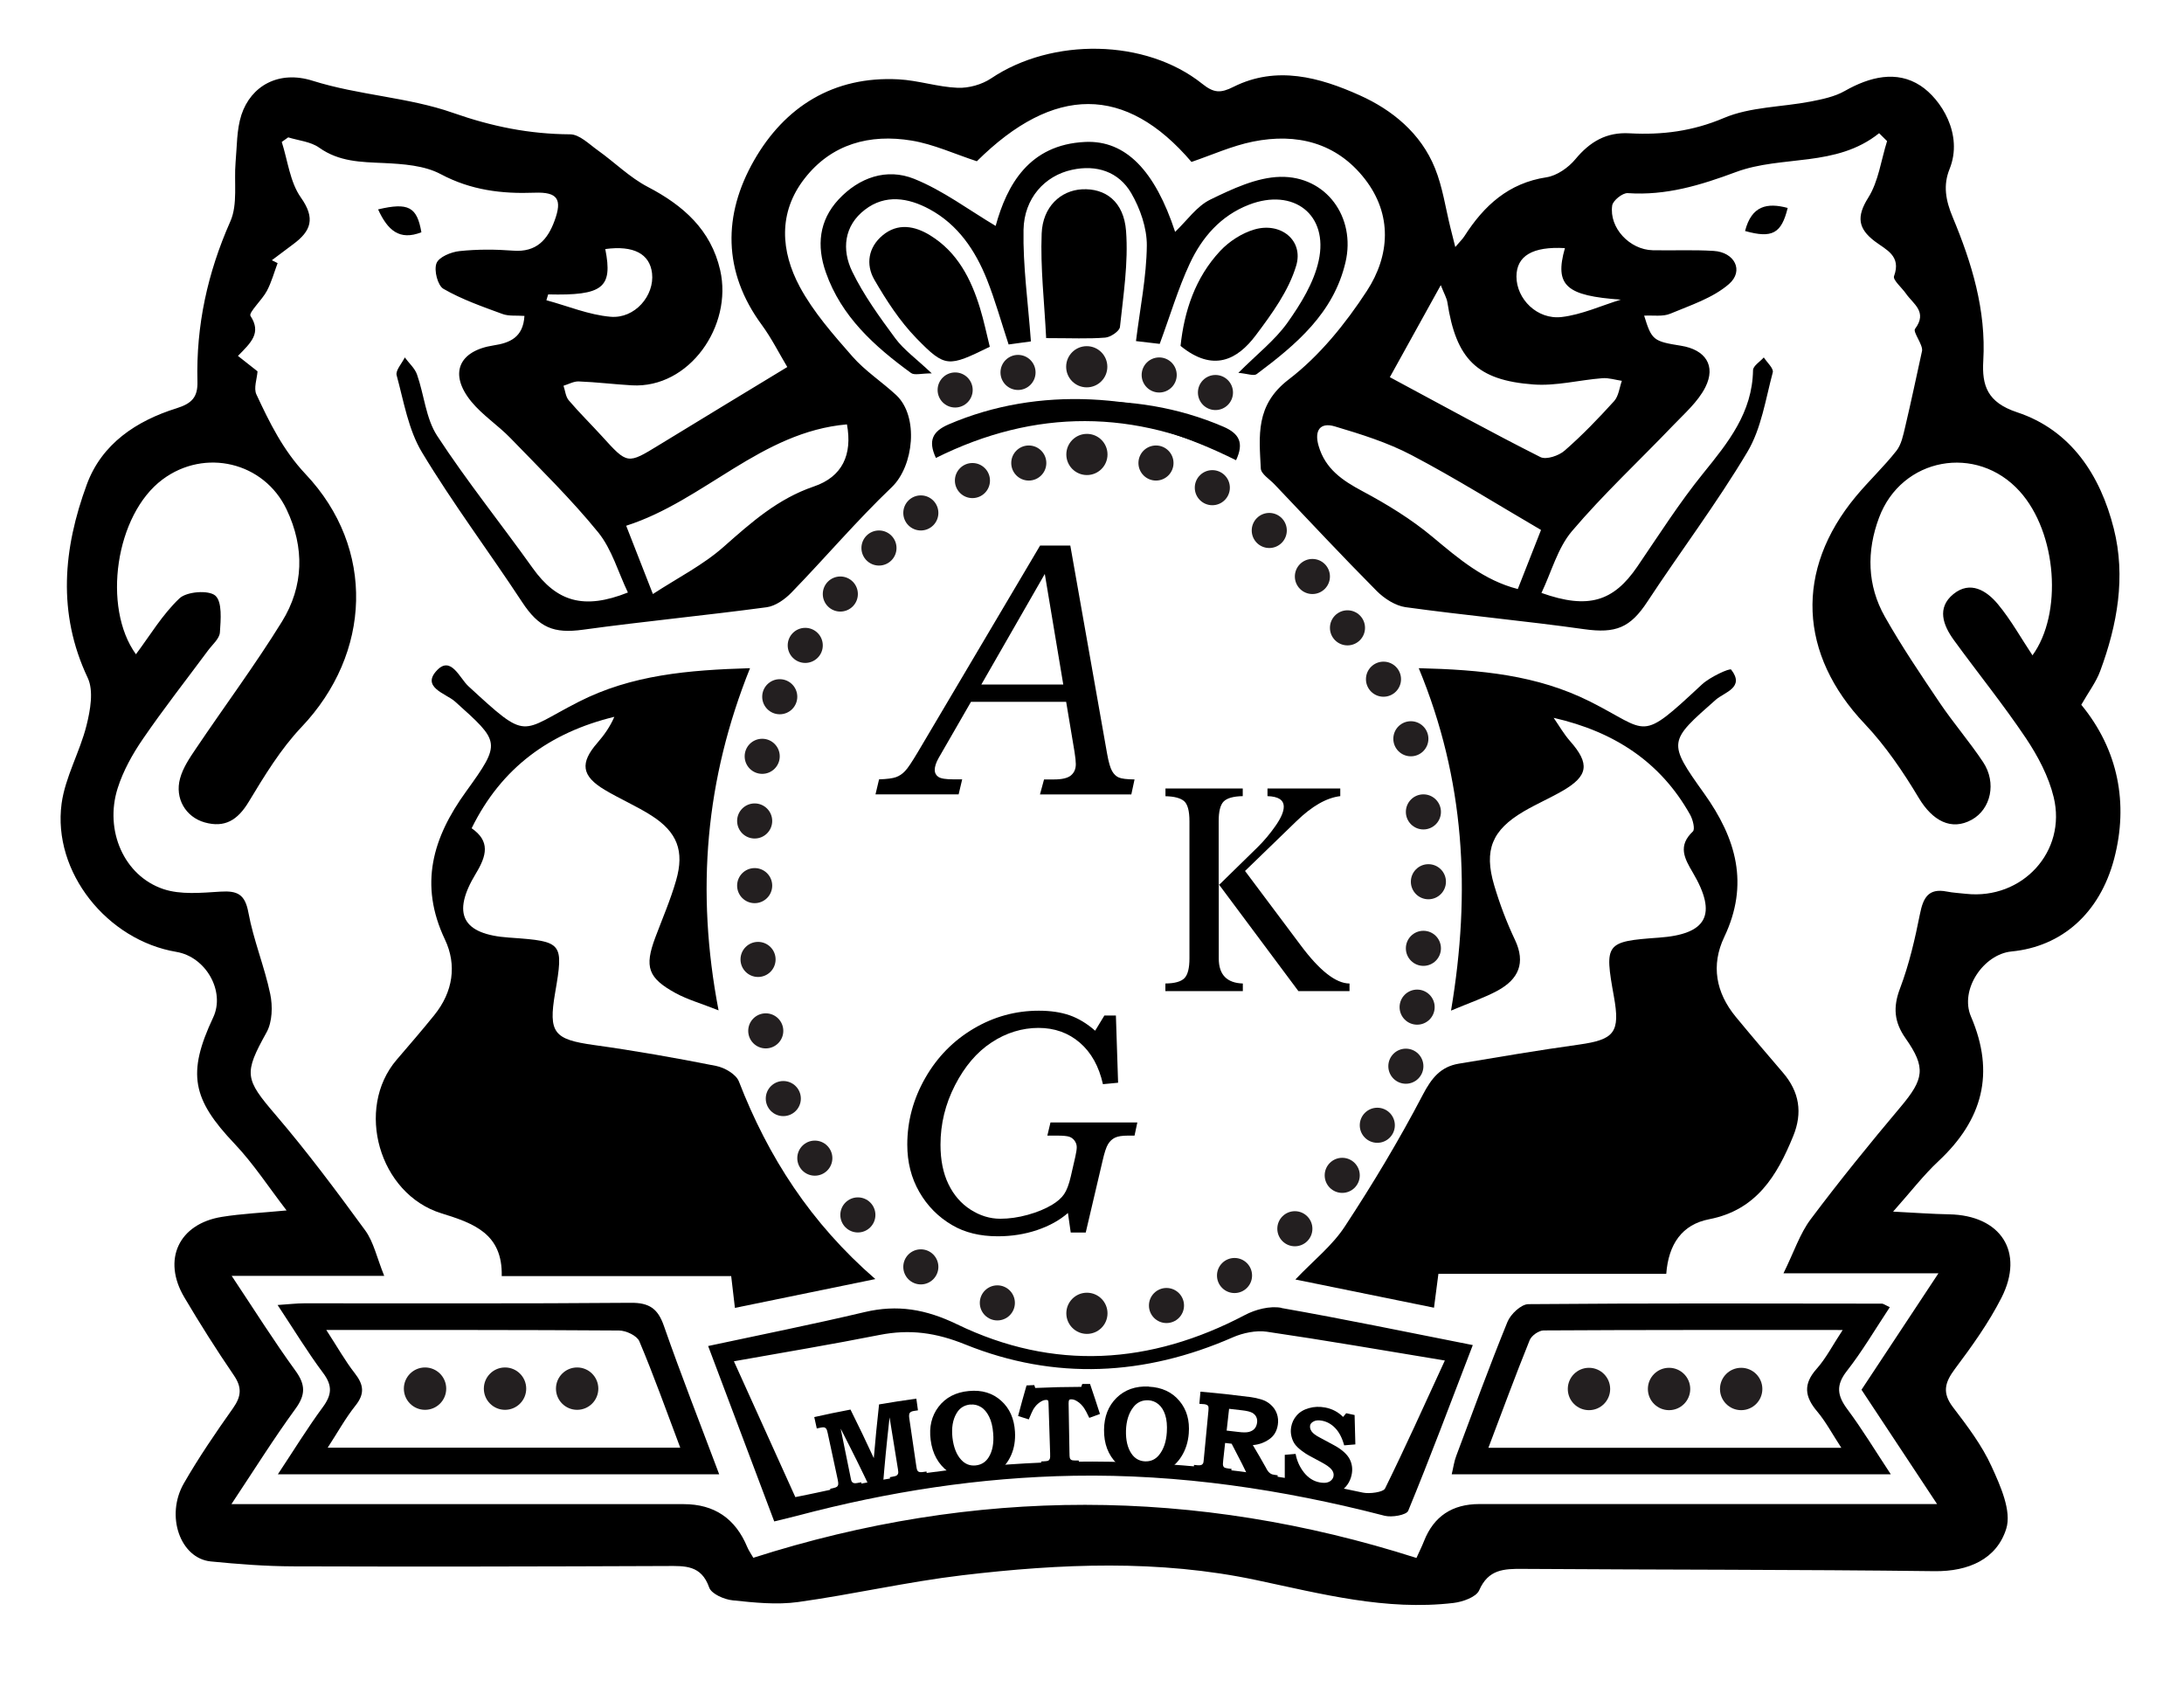
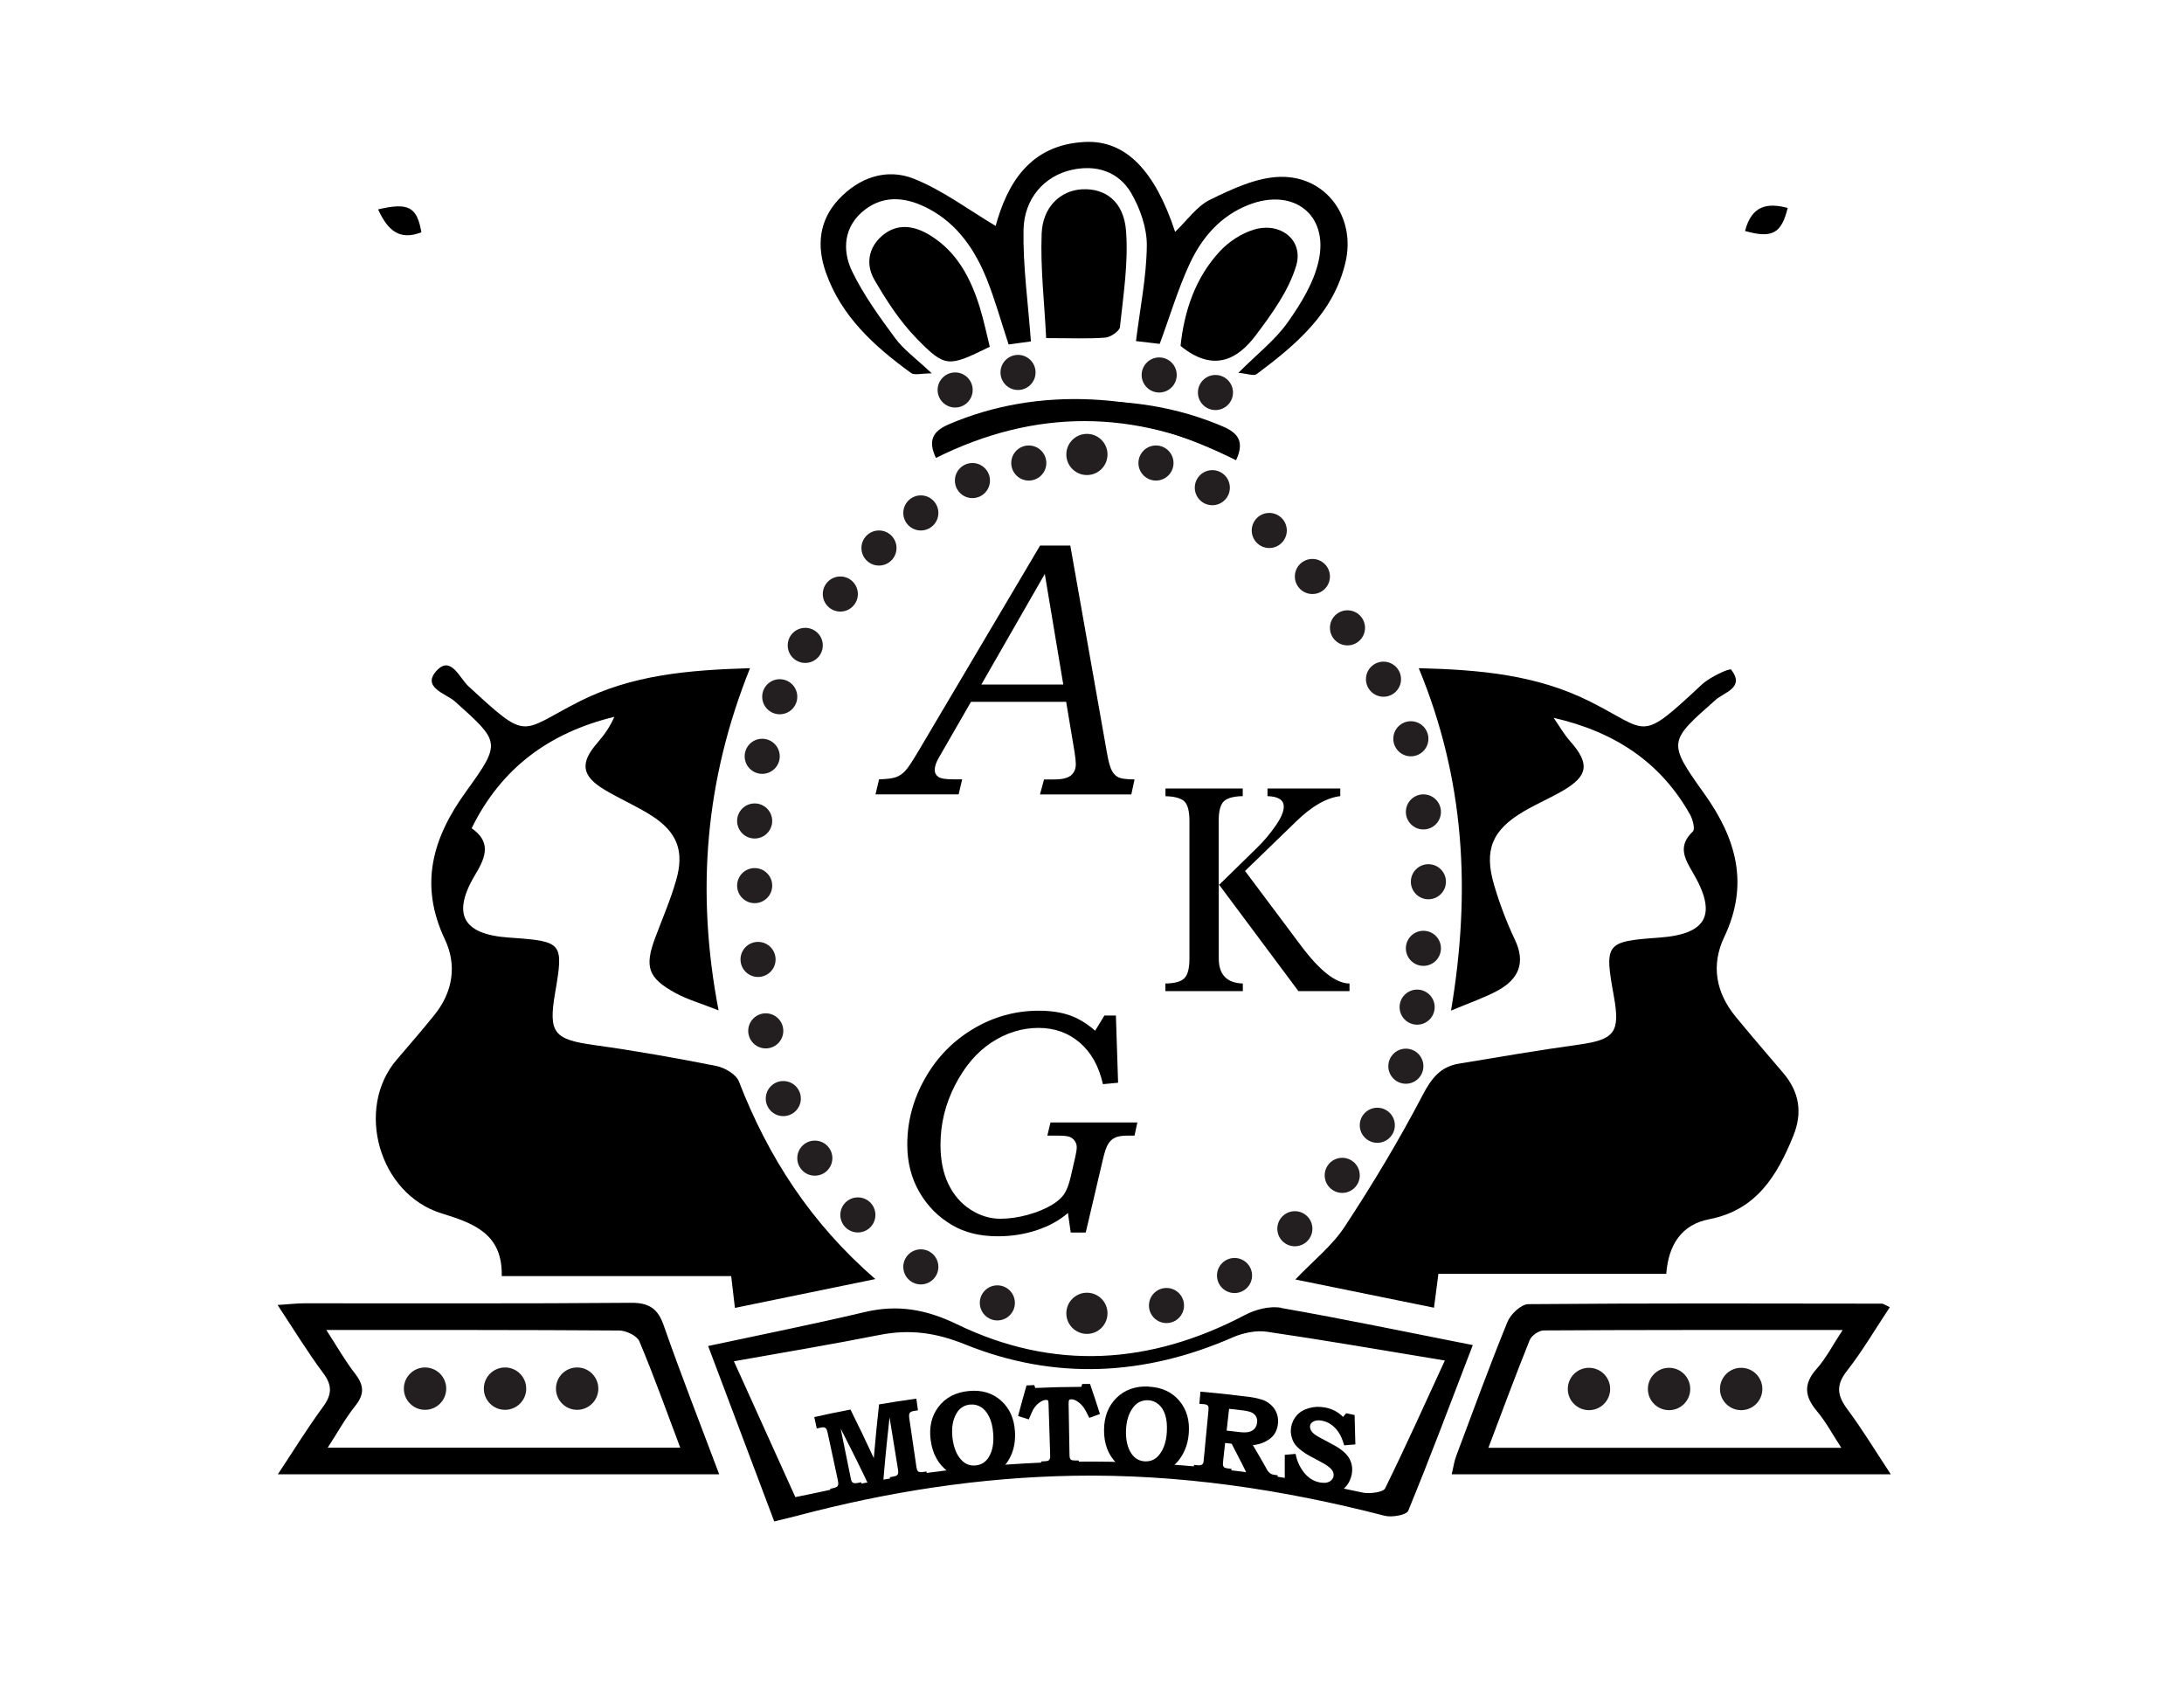
<svg xmlns="http://www.w3.org/2000/svg" id="Layer_1" data-name="Layer 1" viewBox="0 0 257.74 199.04">
  <defs>
    <style> .cls-1 { fill: #231f20; } </style>
  </defs>
  <path d="M151.2,154.33c-1.35-.24-3.03,.19-4.28,.85-11.17,5.88-22.58,6.61-33.97,1.1-3.7-1.79-7.04-2.36-10.93-1.44-6.03,1.43-12.11,2.64-18.45,4,2.68,7.12,5.18,13.73,7.8,20.7,1.08-.27,1.91-.46,2.72-.67,10.7-2.84,21.56-4.53,32.64-4.72,12.45-.21,24.64,1.61,36.67,4.72,.86,.22,2.58-.08,2.79-.59,2.58-6.26,4.95-12.6,7.62-19.55-7.82-1.54-15.2-3.08-22.61-4.38Zm12.23,21.35c-.2,.4-1.8,.63-2.59,.46-11.19-2.41-22.52-3.82-34.1-3.65-10.3,.15-20.4,1.46-30.35,3.66-.76,.17-1.52,.31-2.53,.52-2.44-5.4-4.76-10.52-7.25-16.03,5.9-1.05,11.55-1.99,17.15-3.1,3.62-.72,6.73-.27,10.16,1.12,10.59,4.27,21.2,3.7,31.58-.85,1.16-.51,2.73-.84,3.98-.66,6.9,1.01,13.75,2.2,21.03,3.4-2.48,5.39-4.69,10.3-7.08,15.15Z" />
-   <path d="M245.62,83.17c4.38,5.33,5.58,11.68,3.88,18.16-1.71,6.49-6.23,10.38-12.11,10.95-3.32,.32-6.15,4.52-4.79,7.68,2.88,6.7,1.36,12.2-3.82,17.05-1.8,1.68-3.31,3.66-5.37,5.97,2.53,.13,4.57,.28,6.61,.32,6.09,.11,8.93,4.43,6.18,9.84-1.51,2.97-3.49,5.73-5.5,8.41-1.2,1.61-1.52,2.82-.21,4.53,1.68,2.2,3.4,4.47,4.54,6.97,1.05,2.3,2.39,5.27,1.73,7.36-1.12,3.56-4.42,5.05-8.47,5-16.2-.2-32.39-.16-48.59-.27-2.23-.02-4.06,.05-5.14,2.53-.35,.8-1.94,1.36-3.03,1.49-7.96,.94-15.57-1.07-23.27-2.7-11.49-2.44-23.11-1.94-34.68-.57-6.5,.77-12.91,2.26-19.39,3.16-2.53,.35-5.17,.07-7.73-.2-1-.1-2.51-.76-2.77-1.52-.93-2.65-2.85-2.54-5.02-2.53-14.69,.06-29.39,.09-44.08,.04-3.24-.01-6.49-.26-9.72-.58-3.59-.36-5.38-5.38-3.17-9.22,1.76-3.06,3.77-6,5.81-8.88,.97-1.38,1.06-2.44,.09-3.86-2.05-3-4-6.08-5.85-9.21-2.63-4.44-.66-8.67,4.43-9.49,2.35-.38,4.74-.48,7.64-.76-2.12-2.75-3.91-5.52-6.14-7.87-5-5.26-5.63-8.3-2.52-14.91,1.44-3.07-.85-7.14-4.34-7.73-8.18-1.37-14.64-9.43-13.55-17.51,.43-3.14,2.16-6.09,2.94-9.22,.45-1.8,.86-4.09,.14-5.61-3.62-7.66-2.88-15.28-.11-22.81,1.77-4.82,5.86-7.52,10.59-9,1.82-.57,2.52-1.32,2.47-3.16-.17-6.59,1.19-12.82,3.88-18.89,.9-2.02,.42-4.64,.62-6.98,.17-1.88,.12-3.84,.69-5.6,1.13-3.42,4.4-5.29,8.41-4.02,5.47,1.72,11.3,1.94,16.54,3.78,4.64,1.63,9.04,2.51,13.84,2.54,1.1,0,2.23,1.15,3.27,1.89,1.98,1.41,3.76,3.2,5.89,4.31,4.2,2.19,7.46,5.07,8.55,9.83,1.5,6.58-3.65,13.98-10.43,13.59-2.09-.12-4.18-.38-6.27-.46-.59-.02-1.19,.33-1.79,.51,.2,.58,.25,1.29,.62,1.72,1.24,1.46,2.62,2.81,3.91,4.23,3.03,3.34,3.01,3.33,6.75,1.04,4.97-3.05,9.97-6.06,15.13-9.2-.96-1.6-1.85-3.39-3.01-4.97-4.63-6.29-4.57-13.01-.92-19.4,3.62-6.34,9.38-9.98,17.03-9.58,2.35,.12,4.67,.91,7.01,1,1.31,.05,2.85-.38,3.94-1.11,7.18-4.83,18.24-4.7,24.92,.64,1.36,1.09,2.16,1.13,3.7,.35,5.07-2.53,10.15-1.12,14.87,1,3.86,1.73,7.23,4.49,8.89,8.6,.91,2.24,1.25,4.71,1.84,7.08,.15,.61,.3,1.21,.56,2.23,.55-.65,.87-.95,1.09-1.3,2.3-3.59,5.2-6.25,9.67-6.93,1.23-.19,2.58-1.13,3.41-2.13,1.72-2.07,3.66-3.22,6.4-3.06,3.83,.21,7.44-.24,11.13-1.81,3.12-1.32,6.82-1.28,10.24-1.94,1.38-.27,2.84-.57,4.03-1.25,2.94-1.67,6.12-2.46,8.93-.62,2.4,1.57,5.09,5.73,3.43,9.84-.77,1.9-.47,3.68,.38,5.7,2.24,5.37,3.95,10.94,3.6,16.92-.17,2.91,.46,4.91,3.99,6.08,6.37,2.11,9.83,7.45,11.41,13.72,1.44,5.69,.42,11.36-1.6,16.81-.48,1.31-1.37,2.47-2.24,4Zm-5.78-5.81c3.6-4.92,2.93-14.48-1.49-19.38-5.08-5.63-13.95-4-16.6,3.11-1.48,3.96-1.41,7.98,.69,11.69,1.98,3.5,4.24,6.84,6.49,10.18,1.61,2.38,3.51,4.58,5.1,6.97,1.62,2.44,.92,5.55-1.33,6.8-2.41,1.34-4.64,.14-6.26-2.57-1.85-3.09-3.92-6.14-6.39-8.75-7.76-8.18-8.27-18.12-1.03-26.83,1.53-1.84,3.3-3.5,4.78-5.38,.59-.74,.8-1.84,1.03-2.8,.71-2.99,1.34-6.01,2-9.01,.1-.74-1.11-2.22-.83-2.58,1.51-2.02-.22-2.93-1.07-4.16-.49-.71-1.57-1.61-1.41-2.06,.89-2.42-.95-3.11-2.29-4.13-1.94-1.48-2.17-2.88-.76-5.12,1.22-1.93,1.52-4.44,2.23-6.69-.31-.31-.63-.62-.94-.93-5.08,4.07-11.45,2.56-16.89,4.58-4.22,1.57-8.27,2.8-12.78,2.49-.6-.04-1.74,.87-1.83,1.46-.38,2.63,2.06,5.22,4.78,5.28,2.4,.05,4.81-.07,7.2,.08,2.46,.15,3.6,2.34,1.8,3.91-1.9,1.65-4.54,2.5-6.93,3.5-.88,.37-1.99,.17-3.08,.23,.89,2.89,1.08,3.03,4.35,3.55,2.87,.46,4.16,2.34,2.87,4.9-.87,1.72-2.47,3.11-3.84,4.54-3.97,4.15-8.19,8.07-11.9,12.44-1.69,1.99-2.41,4.8-3.6,7.29,5.54,1.97,8.51,1,11.31-3.1,2.54-3.72,4.97-7.55,7.8-11.04,2.94-3.63,5.78-7.15,5.86-12.14,0-.51,.83-1.01,1.27-1.51,.38,.59,1.18,1.3,1.06,1.76-.85,3.18-1.35,6.63-2.99,9.38-3.62,6.08-7.91,11.75-11.8,17.67-2.03,3.1-3.74,3.78-7.46,3.26-7.01-.99-14.08-1.63-21.09-2.6-1.2-.17-2.5-1.01-3.39-1.9-4.1-4.13-8.08-8.39-12.09-12.61-.57-.6-1.57-1.21-1.6-1.86-.19-3.84-.66-7.47,3.28-10.49,3.64-2.78,6.71-6.58,9.24-10.46,2.71-4.16,3.04-9-.25-13.22-3.33-4.27-8.03-5.44-13.19-4.4-2.48,.5-4.85,1.58-7.26,2.4-7.77-9.11-16.25-9.08-25.33-.08-2.63-.86-5.1-2.01-7.7-2.44-4.93-.81-9.45,.38-12.64,4.49-3.13,4.02-2.8,8.58-.56,12.76,1.61,2.99,3.94,5.63,6.2,8.21,1.5,1.72,3.49,3,5.18,4.57,2.7,2.52,2.08,8.38-.52,10.87-4.14,3.95-7.86,8.34-11.85,12.45-.77,.79-1.88,1.58-2.92,1.72-7.21,.97-14.45,1.66-21.66,2.65-3.49,.48-5.21-.24-7.2-3.27-3.89-5.92-8.16-11.6-11.81-17.66-1.61-2.67-2.15-6-2.99-9.09-.16-.57,.62-1.4,.96-2.11,.49,.67,1.18,1.27,1.44,2.01,.85,2.4,1.04,5.19,2.38,7.24,3.51,5.37,7.55,10.39,11.28,15.62,2.83,3.96,6.03,4.94,11.23,2.87-1.15-2.4-1.89-5.1-3.5-7.09-3.19-3.92-6.84-7.49-10.36-11.13-1.46-1.51-3.3-2.7-4.62-4.31-2.67-3.26-1.51-5.99,2.63-6.63,1.9-.29,3.49-.93,3.64-3.48-.95-.07-1.85,.05-2.6-.23-2.37-.87-4.78-1.71-6.95-2.96-.69-.39-1.15-2.19-.83-3.02,.28-.74,1.73-1.34,2.73-1.44,2.09-.22,4.23-.21,6.33-.05,2.73,.21,4.06-1.29,4.88-3.55,.92-2.51,.36-3.39-2.34-3.29-3.89,.15-7.53-.29-11.1-2.19-1.93-1.03-4.44-1.2-6.71-1.31-2.7-.12-5.28-.14-7.64-1.82-1-.71-2.42-.83-3.65-1.21l-.76,.54c.71,2.21,.97,4.74,2.25,6.55,1.76,2.48,1.2,3.97-.9,5.52-.84,.62-1.68,1.26-2.52,1.89,.23,.11,.45,.23,.68,.34-.41,1.1-.72,2.25-1.26,3.27-.57,1.08-2.19,2.57-1.94,2.96,1.32,2.02,.06,3.15-1.48,4.72,.86,.68,1.59,1.26,2.31,1.82-.06,.89-.48,1.99-.13,2.73,1.56,3.34,3.13,6.56,5.8,9.4,8.29,8.77,7.77,21.16-.48,29.85-2.46,2.59-4.38,5.76-6.24,8.84-1.29,2.13-2.8,3.08-5.19,2.41-2.23-.63-3.55-2.83-2.9-5.19,.34-1.25,1.12-2.41,1.86-3.5,3.37-5.01,6.99-9.87,10.16-15,2.58-4.17,2.69-8.75,.55-13.24-2.66-5.6-9.65-7.26-14.64-3.54-5.57,4.15-7.14,15.1-3.14,20.63,1.65-2.2,3.12-4.69,5.14-6.6,.86-.81,3.45-1,4.23-.32,.83,.73,.64,2.85,.54,4.34-.05,.74-.89,1.44-1.4,2.13-2.57,3.47-5.24,6.87-7.68,10.43-1.23,1.79-2.34,3.78-2.99,5.84-1.57,4.97,.75,10.31,5.37,11.88,2.06,.7,4.51,.45,6.77,.31,1.98-.12,2.89,.29,3.29,2.46,.6,3.26,1.9,6.38,2.58,9.62,.3,1.44,.25,3.29-.43,4.52-2.72,4.9-2.58,5.49,1.08,9.76,3.73,4.36,7.17,8.98,10.56,13.62,.99,1.36,1.36,3.18,2.24,5.36H27.34c2.69,4.04,4.98,7.69,7.51,11.17,1.21,1.66,1.24,2.85,.01,4.53-2.56,3.51-4.87,7.21-7.55,11.24h3.81c16.52,0,33.05,0,49.57,0q5.39,0,7.49,5.05c.17,.41,.44,.79,.72,1.28,26.13-8.36,52.18-8.31,78.26,.02,.37-.82,.66-1.4,.9-2.01q1.72-4.35,6.52-4.35c16.71,0,33.43,0,50.14,0h3.88c-3.2-4.84-6.04-9.13-8.92-13.49,2.94-4.45,5.83-8.82,9.08-13.74h-18.29c1.26-2.55,1.94-4.69,3.22-6.39,3.39-4.52,6.96-8.92,10.6-13.24,2.76-3.28,3.03-4.63,.59-8.1-1.35-1.92-1.5-3.67-.65-5.9,1.07-2.82,1.76-5.81,2.35-8.78,.38-1.9,.99-3.07,3.17-2.64,.75,.15,1.52,.18,2.29,.27,6.6,.7,11.88-4.97,10.32-11.41-.59-2.44-1.86-4.84-3.27-6.95-2.67-3.98-5.7-7.72-8.52-11.6-1.26-1.74-2.03-3.79-.05-5.41,2-1.63,3.93-.41,5.26,1.19,1.55,1.87,2.75,4.04,4.07,6.02Zm-165.94-15.31c1.1,2.81,2,5.11,3.15,8.05,2.94-1.92,5.94-3.43,8.37-5.59,3.25-2.87,6.37-5.65,10.62-7.1,3.37-1.14,4.57-3.76,3.91-7.33-10.14,.88-16.85,9.02-26.05,11.96Zm107.96,.49c-5.19-3.03-10.13-6.13-15.27-8.83-2.83-1.49-5.97-2.47-9.06-3.39-1.73-.52-2.45,.47-1.92,2.29,.79,2.73,2.81,4.09,5.19,5.36,2.9,1.55,5.76,3.3,8.27,5.4,3.08,2.57,6.06,5.12,10.05,6.14,.96-2.44,1.86-4.74,2.74-6.97Zm-11.83-28.89c-2.16,3.89-4.06,7.33-6.01,10.86,6.15,3.3,11.9,6.47,17.77,9.43,.68,.34,2.17-.16,2.85-.76,2.08-1.81,4-3.81,5.85-5.85,.53-.59,.62-1.58,.91-2.39-.77-.11-1.55-.37-2.3-.31-2.72,.21-5.46,.94-8.13,.74-6.7-.49-9.13-3.02-10.16-9.69-.08-.51-.37-.99-.78-2.03Zm-105.34,1.09c-.07,.23-.14,.46-.21,.69,2.52,.68,5.01,1.73,7.57,1.95,2.88,.25,5.2-2.51,4.9-5.13-.27-2.31-2.19-3.31-5.52-2.86,.91,4.57-.28,5.51-6.75,5.35Zm120-5.46c-3.85-.22-5.72,.93-5.73,3.35,0,2.65,2.44,5.12,5.34,4.78,2.37-.28,4.66-1.34,6.98-2.05-6.42-.45-7.87-1.63-6.6-6.08Z" />
  <path d="M88.52,78.83c-5.26,13.09-6.43,26.26-3.72,40.4-2.13-.84-3.68-1.28-5.06-2.03-3.29-1.8-3.7-3.1-2.41-6.56,.84-2.24,1.8-4.45,2.46-6.75,1-3.46,.13-5.7-2.9-7.64-1.77-1.13-3.73-1.97-5.54-3.05-2.74-1.64-2.92-3.17-.85-5.54,.79-.91,1.49-1.89,2-3.07-7.57,1.84-13.31,5.96-16.84,13.15,2.21,1.53,1.78,3.23,.5,5.34-2.9,4.78-1.59,7.18,3.89,7.56,.1,0,.19,.01,.29,.02,6.06,.43,6.19,.59,5.17,6.51-.81,4.73-.14,5.49,4.58,6.15,4.83,.67,9.65,1.52,14.43,2.47,1,.2,2.35,.98,2.68,1.83,3.45,8.91,8.48,16.71,16.1,23.32-5.77,1.18-11.06,2.27-16.57,3.4-.15-1.25-.28-2.36-.44-3.75h-27.08c.12-5.01-3.31-6.23-7.12-7.41-7.37-2.28-10.21-12.36-5.28-18.12,1.5-1.75,3.01-3.49,4.45-5.28,2.2-2.72,2.68-5.91,1.24-8.93-3.07-6.48-1.44-12,2.5-17.44,4.2-5.82,4.02-5.84-1.32-10.64-1.03-.92-4.05-1.67-2.08-3.7,1.64-1.69,2.65,.97,3.68,1.91,7.14,6.58,5.99,5.42,12.99,1.85,6.27-3.2,12.96-3.76,20.25-3.98Z" />
  <path d="M167.41,78.85c7.33,.18,13.99,.8,20.26,3.95,7.03,3.54,5.73,4.91,13.18-2.03,.95-.88,3.29-1.96,3.45-1.75,1.65,2.12-.79,2.66-1.81,3.55-5.59,4.93-5.74,4.97-1.37,11.08,3.79,5.31,5.33,10.7,2.36,16.93-1.58,3.32-.99,6.56,1.36,9.41,1.83,2.22,3.7,4.41,5.57,6.59,1.94,2.26,2.34,4.73,1.21,7.49-1.91,4.68-4.34,8.73-9.92,9.81-3.21,.62-4.8,2.96-5.06,6.44h-26.89c-.19,1.43-.34,2.6-.52,4-5.46-1.11-10.76-2.19-16.36-3.33,2.12-2.23,4.36-3.99,5.84-6.26,3.3-5.02,6.41-10.2,9.19-15.52,1.04-1.99,2.11-3.33,4.26-3.69,4.72-.79,9.44-1.59,14.18-2.25,4.2-.59,4.88-1.44,4.12-5.68-1.14-6.29-.98-6.49,5.3-6.94,5.69-.4,6.94-2.71,4.02-7.67-1-1.69-1.8-3.16,0-4.86,.28-.27,0-1.4-.32-1.97-3.47-6.2-8.92-9.8-16.11-11.44,.64,.92,1.2,1.91,1.94,2.75,2.35,2.66,2.17,4.11-.91,5.88-1.49,.86-3.09,1.55-4.57,2.42-3.73,2.2-4.71,4.55-3.48,8.7,.65,2.2,1.47,4.37,2.45,6.44,1.31,2.76,.4,4.66-2.02,5.99-1.56,.85-3.27,1.42-5.52,2.37,2.37-14.09,1.62-27.29-3.81-40.41Z" />
  <path d="M121.65,40.29c-.67,.09-1.59,.22-2.62,.36-.87-2.63-1.58-5.2-2.56-7.67-1.38-3.45-3.42-6.48-6.79-8.3-2.5-1.35-5.21-1.78-7.6,.06-2.48,1.89-2.76,4.72-1.51,7.3,1.36,2.8,3.23,5.37,5.09,7.89,1.01,1.36,2.46,2.39,4.3,4.13-1.24,0-2.04,.25-2.44-.04-4.31-3.14-8.23-6.65-10.06-11.88-1.1-3.13-.81-6.11,1.5-8.6,2.43-2.61,5.69-3.73,8.91-2.44,3.43,1.38,6.48,3.69,9.63,5.56,1.32-4.79,3.91-9.6,10.57-9.91,4.8-.22,8.25,3.43,10.61,10.61,1.39-1.32,2.55-3.03,4.16-3.81,2.59-1.26,5.47-2.62,8.25-2.68,5.43-.11,8.93,4.78,7.7,10.06-1.4,6.03-5.84,9.74-10.49,13.22-.34,.25-1.09-.06-2.16-.15,2.24-2.24,4.32-3.85,5.79-5.91,1.57-2.21,3.12-4.72,3.69-7.32,1.2-5.46-2.98-8.64-8.23-6.61-3.33,1.29-5.54,3.85-6.98,6.94-1.37,2.93-2.29,6.07-3.55,9.48-.76-.09-1.83-.21-2.8-.33,.49-3.93,1.24-7.59,1.28-11.26,.02-2.08-.78-4.37-1.84-6.2-1.48-2.53-4.09-3.39-7-2.75-3.19,.69-5.64,3.34-5.71,7.08-.08,4.25,.53,8.51,.87,13.16Z" />
  <path d="M84.89,173.98H32.79c1.92-2.9,3.51-5.49,5.3-7.92,1.07-1.45,1.17-2.53,.05-4.03-1.82-2.43-3.4-5.04-5.38-8.03,1.36-.09,2.25-.2,3.13-.2,12.85-.01,25.7,.05,38.54-.06,2.19-.02,3.21,.68,3.92,2.73,2.01,5.76,4.25,11.45,6.52,17.5Zm-46.38-17.03c1.29,1.98,2.22,3.65,3.38,5.13,1.04,1.34,1.17,2.4,.06,3.79-1.21,1.52-2.16,3.26-3.28,4.97h41.61c-1.65-4.37-3.12-8.51-4.83-12.56-.28-.66-1.57-1.27-2.4-1.27-11.32-.08-22.65-.06-34.54-.06Z" />
  <path d="M223.02,154.26c-1.76,2.66-3.26,5.22-5.07,7.53-1.32,1.69-1.13,2.91,.07,4.52,1.75,2.35,3.27,4.87,5.12,7.67h-51.82c.19-.78,.28-1.5,.53-2.16,1.98-5.29,3.92-10.6,6.05-15.83,.37-.91,1.61-2.08,2.46-2.09,13.91-.12,27.82-.08,41.73-.06,.17,0,.33,.14,.93,.42Zm-47.36,16.59h41.64c-1.07-1.63-1.83-3.08-2.86-4.3-1.46-1.73-1.66-3.21-.06-5.01,1.11-1.24,1.89-2.79,3.08-4.59-12.11,0-23.7-.02-35.29,.05-.57,0-1.43,.61-1.65,1.15-1.68,4.16-3.23,8.37-4.87,12.7Z" />
  <path d="M123.46,39.9c-.21-4.25-.69-8.3-.53-12.34,.12-3.17,2.25-5.08,4.75-5.22,2.76-.15,4.95,1.43,5.21,4.93,.28,3.73-.32,7.55-.72,11.31-.05,.5-1.11,1.21-1.74,1.26-1.98,.16-3.99,.06-6.97,.06Z" />
  <path d="M116.81,40.92c-4.91,2.4-5.24,2.51-8.67-1.01-1.96-2.02-3.54-4.46-4.96-6.91-1.03-1.79-.71-3.82,.97-5.22,1.79-1.5,3.81-1.13,5.63,0,3.2,1.97,4.81,5.11,5.87,8.57,.47,1.53,.79,3.1,1.16,4.58Z" />
  <path d="M139.32,40.82c.43-4.07,1.71-8.03,4.68-11.21,1.06-1.13,2.56-2.1,4.04-2.53,3.08-.9,5.82,1.26,4.93,4.26-.88,2.96-2.86,5.68-4.76,8.21-2.19,2.93-5.05,4.4-8.89,1.27Z" />
  <g>
    <path d="M145.67,54.1c-11.74-5.83-23.49-5.9-35.22-.06-.96-2.05-.38-3.14,1.48-3.95,10.72-4.62,22.93-3.63,33.58,1.11" />
    <path d="M111.04,52.79c11.74-5.83,23.1-4.31,34.83,1.52,.96-2.05,.38-3.14-1.48-3.95-10.72-4.62-22.93-3.63-33.58,1.11" />
  </g>
  <path d="M205.94,27.26c.77-3,2.61-3.37,5.03-2.72-.74,3.01-1.82,3.62-5.03,2.72Z" />
  <path d="M44.62,24.71c3.59-.85,4.59-.29,5.11,2.7-2.6,1.02-3.99-.25-5.11-2.7Z" />
  <circle class="cls-1" cx="128.27" cy="53.63" r="2.43" />
-   <circle class="cls-1" cx="128.25" cy="43.28" r="2.43" />
  <circle class="cls-1" cx="121.41" cy="54.64" r="2.07" />
  <circle class="cls-1" cx="114.76" cy="56.71" r="2.07" />
  <circle class="cls-1" cx="120.14" cy="43.95" r="2.07" />
  <circle class="cls-1" cx="112.72" cy="46.02" r="2.07" />
  <circle class="cls-1" cx="108.67" cy="60.53" r="2.07" />
  <circle class="cls-1" cx="103.73" cy="64.67" r="2.07" />
  <circle class="cls-1" cx="99.17" cy="70.1" r="2.07" />
  <circle class="cls-1" cx="95.03" cy="76.16" r="2.07" />
  <circle class="cls-1" cx="92.02" cy="82.22" r="2.07" />
  <circle class="cls-1" cx="89.95" cy="89.25" r="2.07" />
  <circle class="cls-1" cx="89.06" cy="96.88" r="2.07" />
  <circle class="cls-1" cx="89.06" cy="104.51" r="2.07" />
  <circle class="cls-1" cx="89.46" cy="113.22" r="2.07" />
  <circle class="cls-1" cx="90.37" cy="121.65" r="2.07" />
  <circle class="cls-1" cx="92.44" cy="129.64" r="2.07" />
  <circle class="cls-1" cx="96.16" cy="136.67" r="2.07" />
  <circle class="cls-1" cx="101.24" cy="143.37" r="2.07" />
  <circle class="cls-1" cx="108.67" cy="149.5" r="2.07" />
  <circle class="cls-1" cx="117.7" cy="153.75" r="2.07" />
  <circle class="cls-1" cx="50.16" cy="163.87" r="2.5" />
  <circle class="cls-1" cx="59.6" cy="163.87" r="2.5" />
  <circle class="cls-1" cx="68.11" cy="163.87" r="2.5" />
  <circle class="cls-1" cx="187.52" cy="163.91" r="2.5" />
  <circle class="cls-1" cx="196.97" cy="163.91" r="2.5" />
  <circle class="cls-1" cx="205.48" cy="163.91" r="2.5" />
  <circle class="cls-1" cx="136.42" cy="54.64" r="2.07" />
  <circle class="cls-1" cx="128.27" cy="154.98" r="2.43" />
  <circle class="cls-1" cx="143.07" cy="57.55" r="2.07" />
  <circle class="cls-1" cx="136.8" cy="44.25" r="2.07" />
  <circle class="cls-1" cx="143.44" cy="46.32" r="2.07" />
  <circle class="cls-1" cx="149.79" cy="62.6" r="2.07" />
  <circle class="cls-1" cx="154.88" cy="68.03" r="2.07" />
  <circle class="cls-1" cx="159.02" cy="74.09" r="2.07" />
  <circle class="cls-1" cx="163.27" cy="80.15" r="2.07" />
  <circle class="cls-1" cx="166.5" cy="87.18" r="2.07" />
  <circle class="cls-1" cx="167.98" cy="95.81" r="2.07" />
  <circle class="cls-1" cx="168.57" cy="104.05" r="2.07" />
  <circle class="cls-1" cx="167.98" cy="111.91" r="2.07" />
  <circle class="cls-1" cx="167.24" cy="118.85" r="2.07" />
  <circle class="cls-1" cx="162.54" cy="132.79" r="2.07" />
  <circle class="cls-1" cx="165.91" cy="125.82" r="2.07" />
  <circle class="cls-1" cx="158.4" cy="138.7" r="2.07" />
  <circle class="cls-1" cx="152.81" cy="145" r="2.07" />
  <circle class="cls-1" cx="145.69" cy="150.52" r="2.07" />
  <circle class="cls-1" cx="137.66" cy="154.06" r="2.07" />
  <path d="M122.74,64.38h3.57l4.34,24.55c.18,1.01,.38,1.7,.59,2.06,.21,.37,.47,.62,.79,.76,.32,.14,.94,.22,1.86,.23l-.38,1.77h-10.78l.48-1.77h1.18c.95,0,1.62-.16,2-.48,.38-.32,.57-.76,.57-1.33,0-.31-.05-.79-.15-1.43l-.99-5.92h-11.23l-3.82,6.63c-.31,.55-.46,1.02-.46,1.41,0,.35,.14,.62,.43,.82,.29,.2,.89,.29,1.82,.29h.99l-.42,1.77h-9.81l.42-1.77c.94-.03,1.61-.12,2-.26s.75-.38,1.06-.71c.32-.32,.82-1.08,1.53-2.27l14.42-24.36Zm2.74,16.4l-2.18-13.05-7.49,13.05h9.67Z" />
  <path d="M137.52,93.05h9.14v.9c-1.12,.02-1.87,.24-2.26,.64s-.58,1.17-.58,2.31v7.57l4.62-4.52c.73-.72,1.43-1.55,2.08-2.48,.65-.93,.98-1.68,.98-2.27,0-.8-.64-1.21-1.92-1.25v-.9h8.59v.9c-1.62,.19-3.35,1.18-5.19,2.97l-6.05,5.86,6.56,8.76c2.24,3.01,4.17,4.52,5.77,4.52v.9h-6.03l-9.4-12.61v8.76c0,1.91,.95,2.89,2.84,2.95v.9h-9.14v-.9c1.12-.01,1.87-.23,2.26-.64,.39-.41,.58-1.19,.58-2.31v-16.2c0-1.21-.21-2-.63-2.37-.42-.36-1.16-.56-2.2-.58v-.9Z" />
  <g>
    <path d="M96.07,167.23c1.71-.38,2.57-.56,4.3-.89,1.13,2.28,1.68,3.43,2.75,5.73,.22-2.53,.34-3.8,.62-6.34,1.76-.3,2.64-.43,4.4-.68,.08,.55,.11,.83,.19,1.38-.19,.03-.28,.04-.47,.07-.25,.04-.42,.12-.5,.24s-.1,.34-.05,.65c.33,2.26,.5,3.4,.83,5.66,.04,.25,.07,.4,.11,.46,.05,.09,.12,.15,.19,.18,.1,.04,.23,.05,.39,.03,.2-.03,.31-.04,.51-.07,.08,.55,.11,.83,.19,1.38-1.72,.24-2.57,.37-4.29,.66-.09-.55-.14-.82-.23-1.37,.13-.02,.2-.03,.33-.06,.25-.04,.41-.09,.49-.15,.08-.06,.13-.13,.16-.23,.03-.09,.02-.26-.02-.5-.4-2.45-.6-3.67-.99-6.12-.38,3.45-.55,5.17-.83,8.61-.49,.09-.74,.13-1.23,.23-1.43-3.02-2.18-4.52-3.71-7.51,.49,2.4,.73,3.6,1.22,6,.03,.14,.07,.24,.13,.3,.06,.07,.14,.11,.23,.13,.09,.02,.23,.02,.41-.02,.17-.03,.26-.05,.43-.08,.11,.55,.16,.82,.27,1.37-1.45,.28-2.18,.44-3.63,.76-.12-.54-.18-.82-.3-1.36,.14-.03,.22-.05,.36-.08,.23-.05,.38-.11,.45-.17,.07-.06,.12-.15,.14-.25,.02-.11,0-.29-.05-.55-.48-2.21-.71-3.31-1.19-5.52-.05-.25-.11-.42-.15-.48-.06-.09-.14-.16-.23-.19-.09-.03-.23-.02-.4,.01-.21,.05-.31,.07-.51,.11-.12-.54-.18-.82-.3-1.36Z" />
    <path d="M114.34,164.15c1.53-.15,2.81,.24,3.81,1.15,1.01,.9,1.54,2.13,1.63,3.65,.06,1.02-.09,1.94-.45,2.76-.36,.82-.88,1.47-1.55,1.95-.68,.49-1.51,.77-2.51,.87-1.32,.13-2.44-.16-3.39-.87-1.14-.86-1.84-2.09-2.05-3.73-.2-1.52,.1-2.83,.93-3.92,.83-1.09,2.03-1.72,3.58-1.86Zm.18,1.59c-.72,.07-1.27,.41-1.63,1.03-.46,.77-.61,1.73-.49,2.87,.13,1.13,.47,2.01,1.02,2.61,.47,.52,1.04,.75,1.72,.68,.68-.07,1.2-.4,1.56-1,.43-.71,.6-1.64,.51-2.77-.06-.8-.22-1.46-.48-1.98-.26-.52-.58-.91-.97-1.14-.39-.24-.8-.33-1.24-.29Z" />
    <path d="M121.15,163.49c.37-.02,.55-.03,.91-.04,.04,.13,.07,.2,.11,.34,2.17-.09,3.26-.12,5.43-.13,.05-.14,.07-.2,.12-.34,.37,0,.55,0,.92,0,.48,1.41,.71,2.12,1.17,3.54-.5,.18-.76,.28-1.26,.46-.28-.59-.48-.97-.61-1.15-.24-.35-.52-.63-.84-.82-.24-.15-.47-.23-.71-.22-.11,0-.18,.03-.22,.09-.04,.06-.06,.18-.06,.38,.04,2.32,.06,3.48,.1,5.79,0,.34,.02,.56,.04,.64,.02,.09,.06,.15,.11,.2,.05,.05,.13,.08,.22,.1,.09,.02,.34,.02,.73,.02,0,.56,0,.84,.01,1.39-1.76,.02-2.63,.04-4.39,.11-.02-.56-.03-.84-.06-1.39,.11,0,.16,0,.27-.01,.3-.01,.49-.04,.57-.08,.08-.04,.14-.12,.18-.22,.04-.1,.06-.32,.04-.65-.08-2.37-.12-3.55-.19-5.92,0-.17-.03-.27-.06-.32-.04-.04-.12-.06-.23-.06-.24,0-.5,.11-.78,.31-.28,.2-.53,.47-.74,.83-.08,.14-.26,.53-.52,1.16-.5-.16-.75-.24-1.26-.4,.38-1.44,.58-2.16,.99-3.59Z" />
    <path d="M135.58,163.64c1.53,.07,2.74,.64,3.61,1.68,.87,1.04,1.22,2.32,1.1,3.84-.08,1.02-.37,1.91-.84,2.67-.47,.76-1.08,1.33-1.82,1.71-.74,.38-1.61,.55-2.61,.5-1.32-.06-2.39-.5-3.23-1.34-1.01-1.01-1.52-2.33-1.5-3.99,.02-1.54,.5-2.79,1.47-3.75,.97-.96,2.25-1.41,3.81-1.34Zm-.05,1.6c-.73-.03-1.32,.23-1.76,.79-.56,.7-.85,1.63-.89,2.77-.03,1.14,.18,2.05,.64,2.73,.39,.58,.93,.89,1.6,.92,.68,.03,1.24-.22,1.68-.77,.52-.65,.83-1.54,.9-2.67,.05-.8-.01-1.47-.19-2.03-.18-.56-.45-.98-.8-1.27-.35-.29-.75-.44-1.18-.47Z" />
    <path d="M141.69,164.23c2.37,.21,3.56,.34,5.92,.64,.38,.05,.79,.14,1.23,.27,.44,.13,.83,.35,1.15,.65,.33,.3,.56,.65,.7,1.05,.14,.4,.18,.84,.11,1.3-.12,.76-.46,1.33-1.04,1.72-.57,.39-1.21,.62-1.91,.67,.63,1.06,.94,1.59,1.54,2.66,.02,.05,.04,.07,.06,.12,.1,.18,.19,.32,.28,.41,.09,.09,.18,.16,.27,.21,.09,.05,.23,.09,.4,.11,.15,.02,.23,.04,.39,.06-.09,.55-.13,.83-.22,1.38-1.14-.18-1.71-.27-2.86-.43-.91-1.88-1.38-2.82-2.36-4.68-.31-.04-.46-.05-.77-.09-.09,.8-.13,1.2-.22,2-.04,.34-.05,.57-.02,.66,.02,.1,.07,.17,.14,.23,.07,.05,.22,.09,.45,.12,.17,.02,.25,.03,.41,.05-.07,.55-.1,.83-.17,1.38-1.75-.21-2.63-.3-4.38-.46,.05-.56,.07-.83,.12-1.39,.16,.01,.24,.02,.4,.04,.21,.02,.37,0,.46-.03,.09-.04,.17-.11,.22-.21,.03-.06,.06-.23,.08-.54,.22-2.26,.33-3.39,.54-5.64,.02-.22,.02-.38,0-.48s-.08-.16-.15-.2c-.1-.06-.23-.1-.37-.11-.08,0-.12,0-.19-.01-.14-.01-.21-.02-.36-.03,.05-.57,.08-.86,.13-1.43Zm3.36,2c-.12,1.04-.18,1.55-.29,2.59,.55,.06,.83,.09,1.38,.16,.54,.07,.96,.07,1.24,0,.28-.07,.51-.2,.67-.38,.16-.18,.26-.42,.3-.7,.04-.26,0-.5-.1-.7-.1-.21-.27-.37-.49-.49-.23-.12-.61-.22-1.15-.28-.63-.08-.94-.11-1.56-.18Z" />
    <path d="M159.86,166.97c.04,1.39,.06,2.09,.09,3.48-.53,.04-.79,.06-1.32,.11-.24-.88-.59-1.55-1.05-2.03-.45-.47-.98-.77-1.58-.88-.39-.07-.71-.05-.96,.08-.25,.13-.4,.29-.43,.49-.04,.23,.02,.47,.18,.7,.16,.23,.49,.48,.98,.73,.67,.36,1.01,.54,1.67,.9,.92,.5,1.54,1.06,1.84,1.64,.3,.59,.37,1.23,.22,1.89-.19,.85-.66,1.5-1.4,1.96-.82,.5-1.73,.65-2.75,.45-.47-.09-.89-.24-1.26-.45-.37-.21-.74-.51-1.11-.9-.16,.26-.24,.4-.41,.66-.38-.07-.57-.1-.95-.16,0-1.58,0-2.38,0-3.96,.51-.05,.77-.07,1.28-.11,.15,.83,.49,1.56,.99,2.2,.51,.63,1.11,1.02,1.83,1.16,.32,.06,.6,.07,.83,.03,.23-.05,.42-.14,.56-.28,.14-.14,.23-.29,.26-.46,.06-.28-.02-.55-.23-.81-.21-.26-.62-.55-1.22-.87-.57-.31-.86-.47-1.43-.77-.22-.11-.51-.3-.87-.57-.36-.27-.63-.53-.81-.78-.18-.25-.31-.55-.4-.91-.09-.36-.1-.72-.04-1.09,.09-.53,.31-.99,.66-1.39,.35-.4,.83-.69,1.44-.86,.61-.18,1.26-.2,1.94-.07,.82,.16,1.52,.53,2.09,1.11,.15-.18,.22-.26,.37-.44,.39,.08,.58,.12,.97,.21Z" />
  </g>
  <path d="M131.69,119.83l.26,7.94-1.79,.17c-.47-2.1-1.38-3.74-2.73-4.9-1.35-1.16-2.98-1.74-4.88-1.74s-3.81,.57-5.54,1.72c-1.74,1.14-3.17,2.83-4.31,5.05-1.14,2.22-1.71,4.56-1.71,7.02,0,1.8,.31,3.34,.93,4.63,.62,1.29,1.49,2.3,2.61,3.02,1.12,.72,2.29,1.08,3.52,1.08,1.03,0,2.11-.15,3.23-.46,1.12-.31,2.09-.71,2.9-1.2,.61-.37,1.08-.78,1.39-1.23,.31-.45,.58-1.15,.8-2.11l.53-2.31c.11-.5,.17-.88,.17-1.13,0-.27-.08-.52-.24-.75s-.37-.39-.62-.48-.73-.14-1.43-.14h-1.18l.37-1.55h10.25l-.33,1.55h-.77c-.69,0-1.2,.08-1.53,.24-.33,.16-.61,.41-.82,.76-.22,.35-.43,1-.65,1.96l-1.99,8.48h-1.77l-.33-2.31c-.97,.85-2.18,1.52-3.62,2.01-1.44,.49-3,.74-4.66,.74-2.1,0-3.89-.44-5.37-1.31-1.65-.96-2.94-2.27-3.89-3.92s-1.42-3.52-1.42-5.58c0-2.78,.71-5.4,2.12-7.87s3.32-4.41,5.7-5.82,4.95-2.12,7.7-2.12c1.39,0,2.6,.18,3.64,.54,1.03,.36,2.04,.97,3.01,1.82l1.09-1.79h1.37Z" />
</svg>